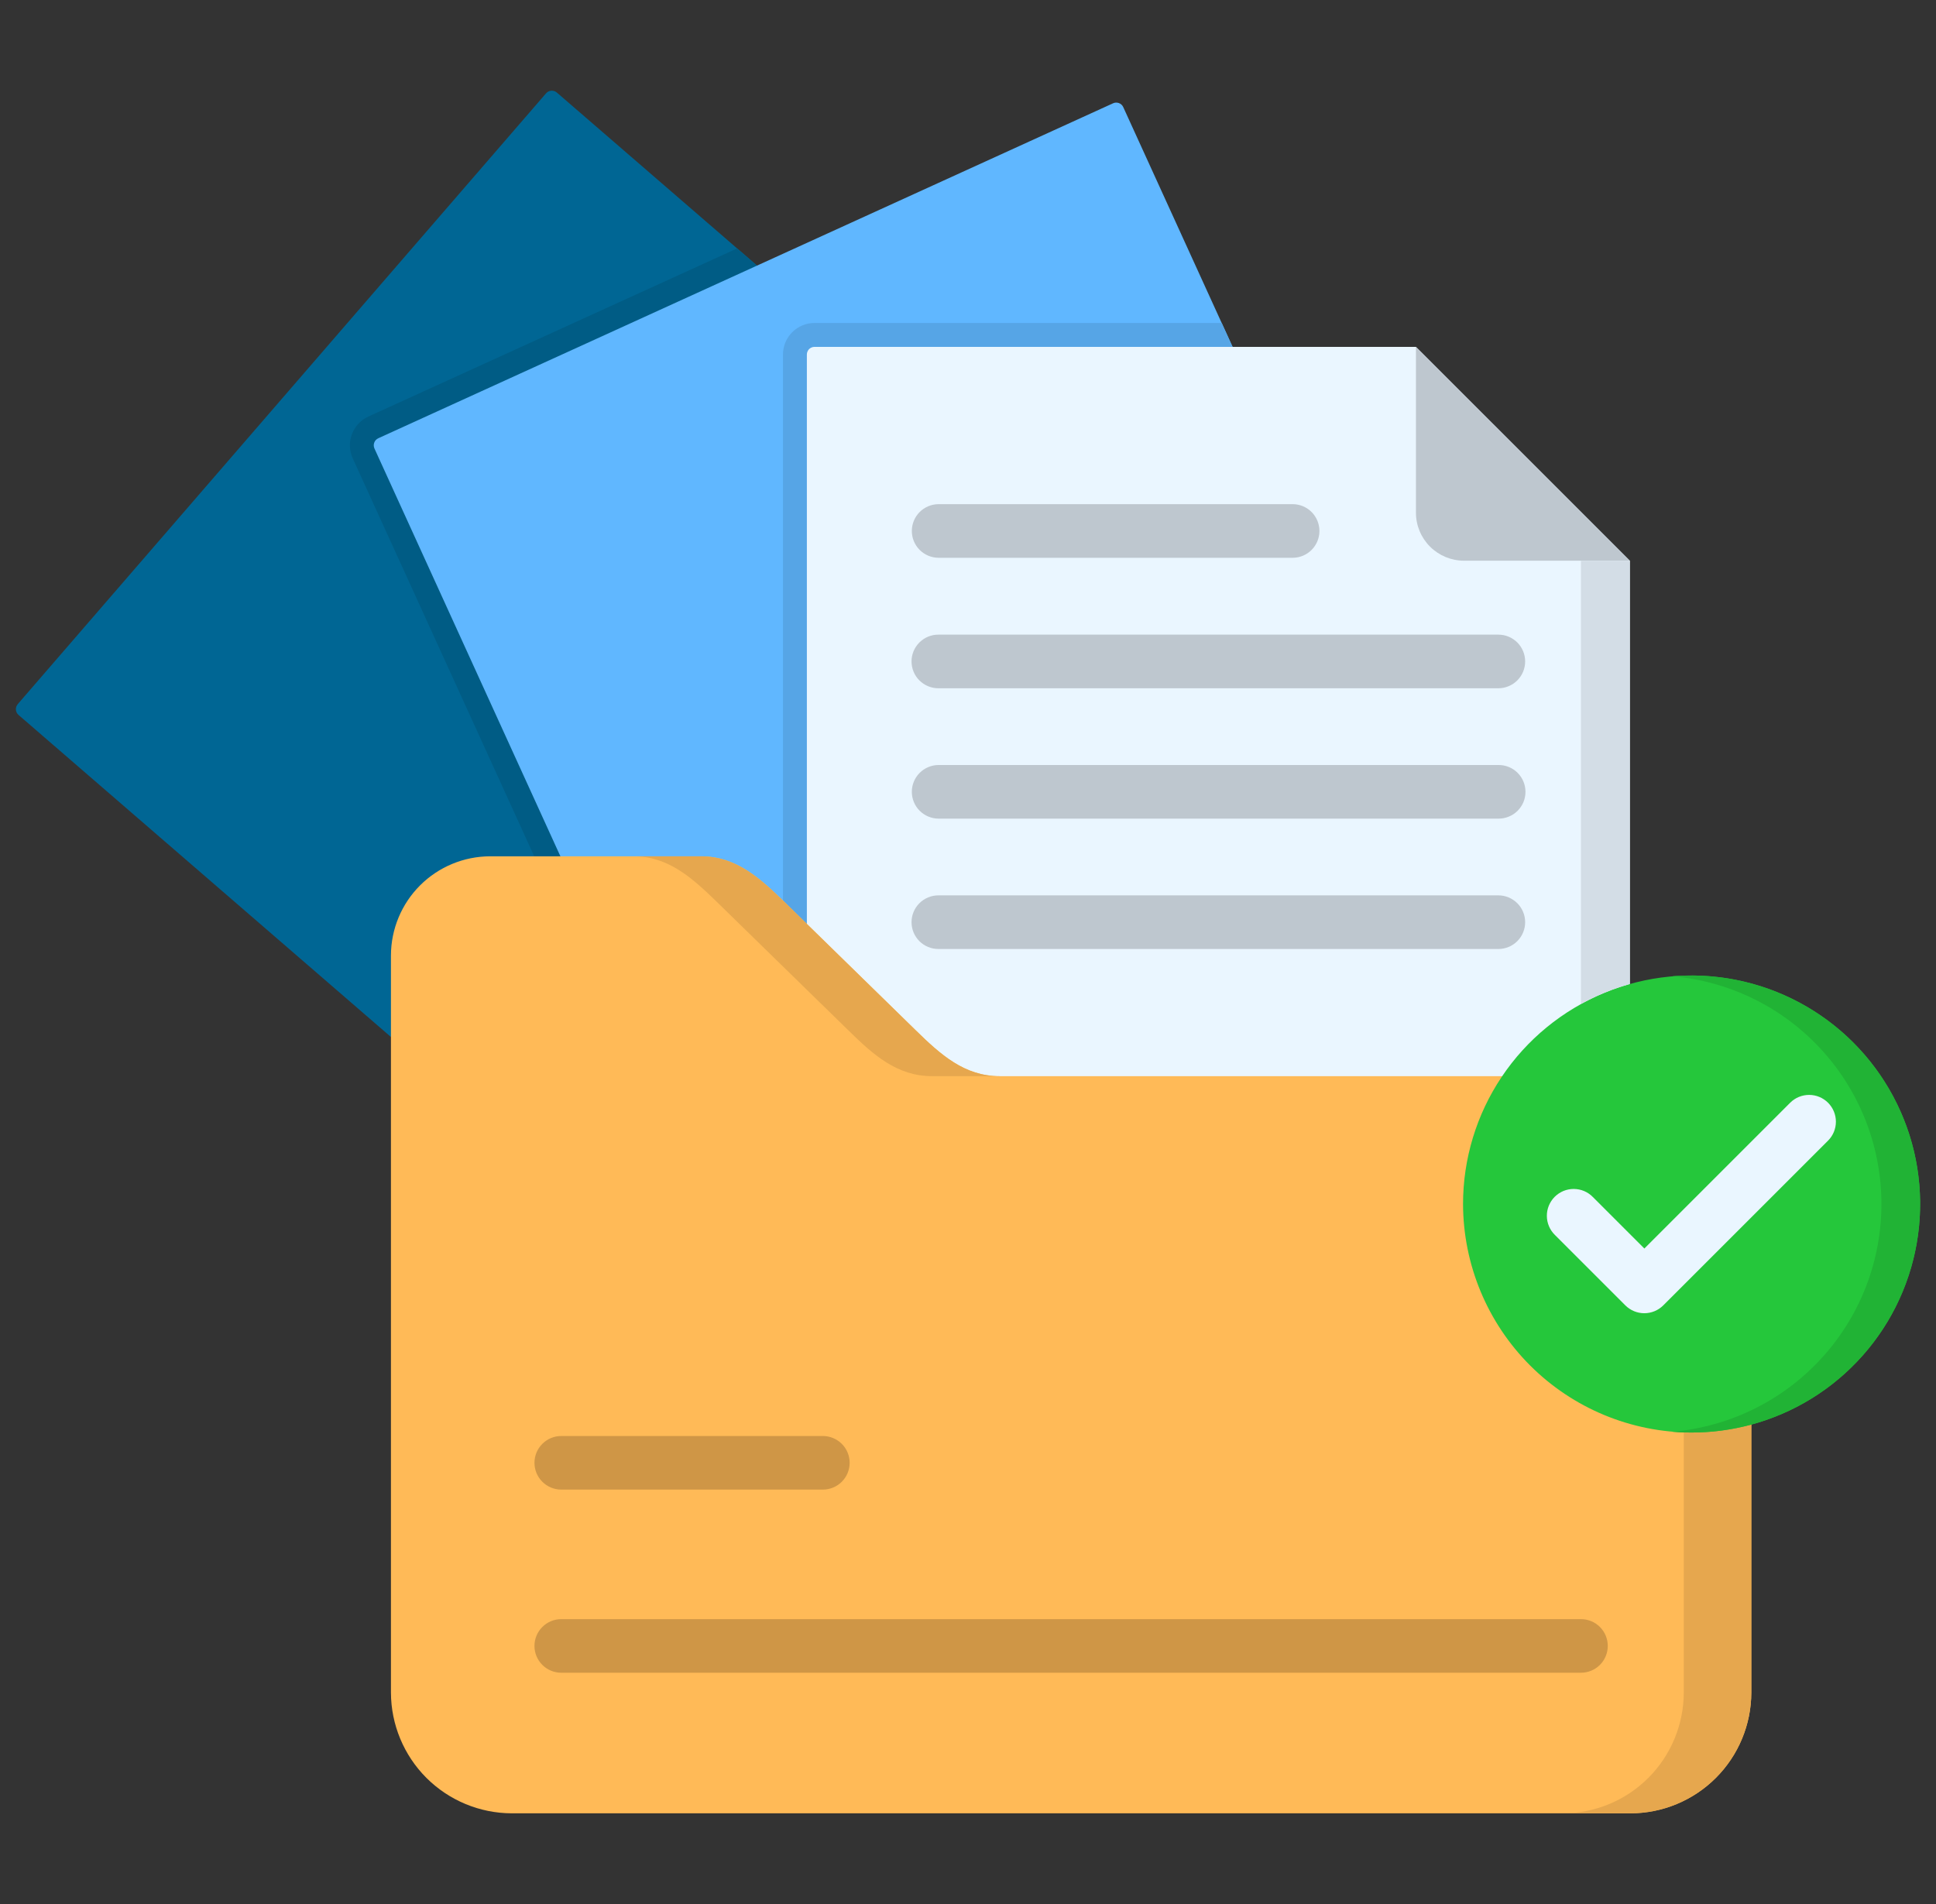
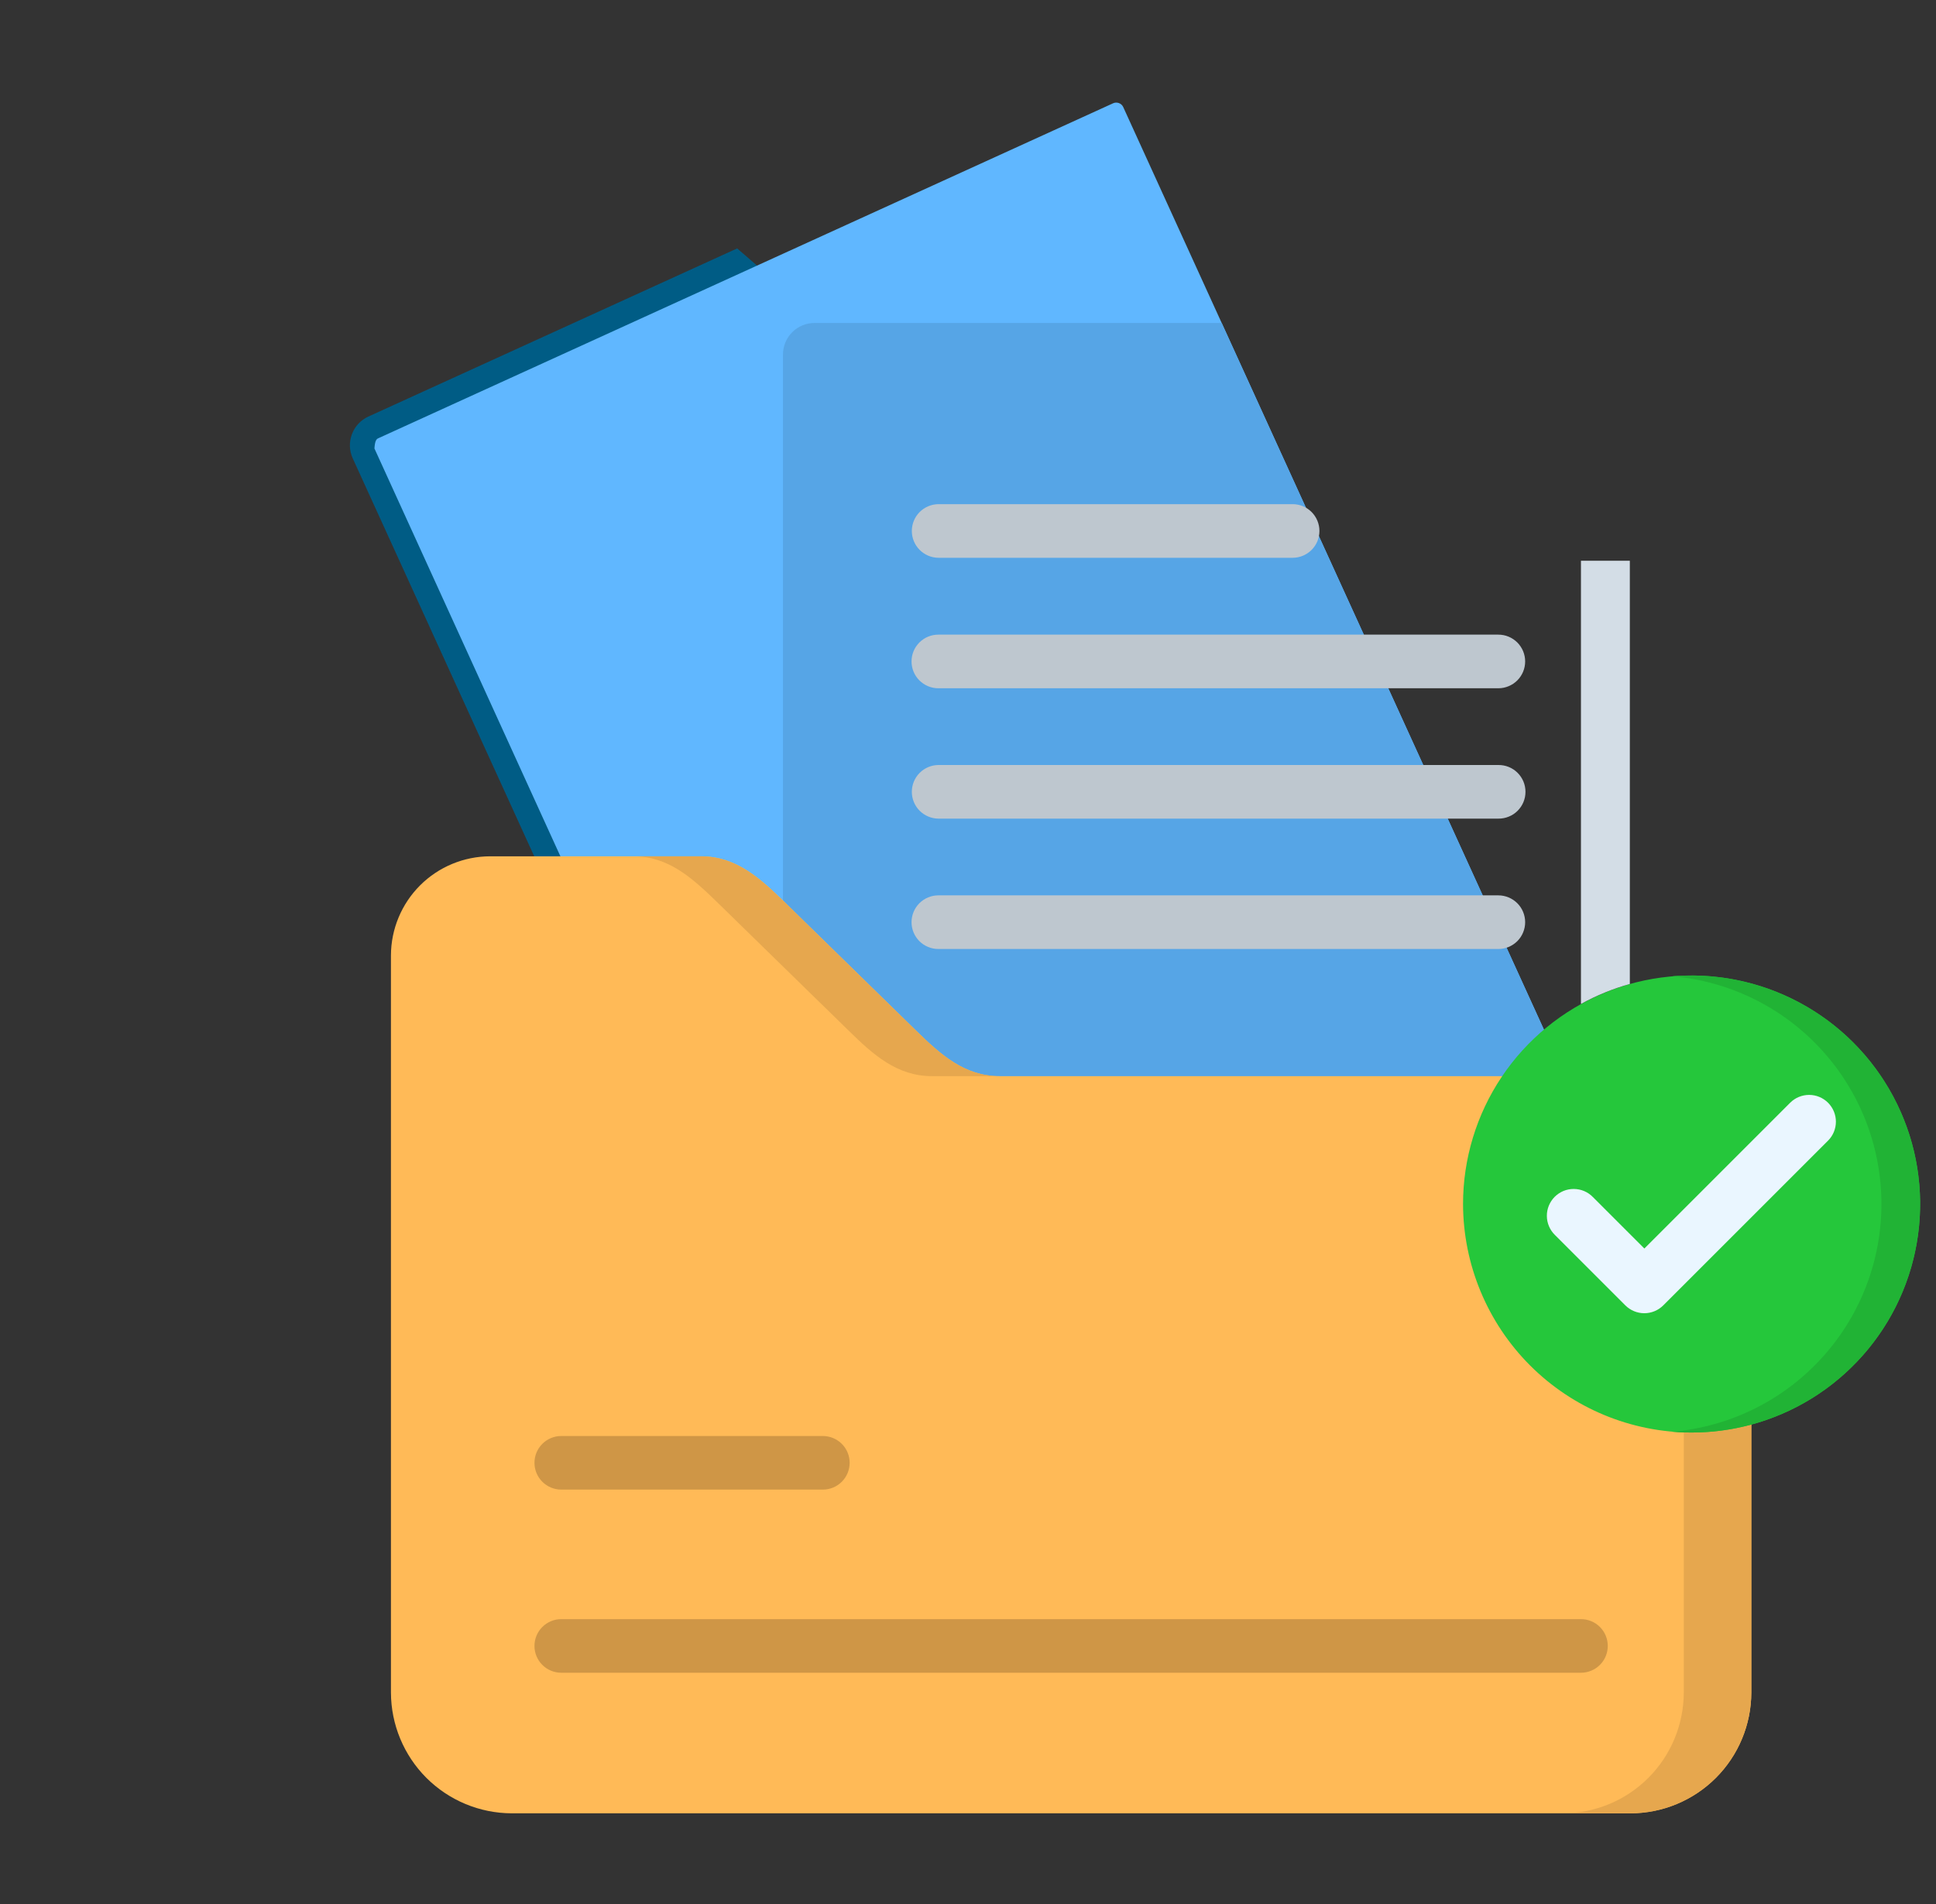
<svg xmlns="http://www.w3.org/2000/svg" width="61" height="60" viewBox="0 0 61 60" fill="none">
  <rect x="0" y="0" width="61" height="60" fill="#333333" stroke="none" />
  <g clip-path="url(#clip0_1160_123)">
-     <path fill-rule="evenodd" clip-rule="evenodd" d="M0.56 22.188L17.206 2.94C17.248 2.892 17.307 2.863 17.371 2.858C17.434 2.854 17.497 2.875 17.545 2.916L42.202 24.237C42.25 24.28 42.279 24.34 42.283 24.404C42.287 24.468 42.267 24.531 42.225 24.58L25.58 43.828C25.538 43.876 25.478 43.905 25.414 43.91C25.35 43.914 25.287 43.893 25.238 43.852L0.584 22.53C0.56 22.51 0.54 22.484 0.526 22.456C0.511 22.427 0.503 22.396 0.501 22.364C0.499 22.332 0.503 22.3 0.513 22.27C0.523 22.24 0.54 22.212 0.561 22.188H0.56Z" fill="#006694" />
    <path fill-rule="evenodd" clip-rule="evenodd" d="M11.606 13.127L23.227 7.828L42.202 24.237C42.25 24.28 42.279 24.34 42.283 24.404C42.287 24.468 42.267 24.531 42.225 24.58L25.58 43.828C25.538 43.876 25.478 43.905 25.414 43.91C25.35 43.914 25.287 43.894 25.238 43.852L24.058 42.829L11.114 14.444C11.005 14.204 10.995 13.93 11.088 13.684C11.18 13.437 11.366 13.236 11.606 13.127H11.606Z" fill="#005C85" />
-     <path fill-rule="evenodd" clip-rule="evenodd" d="M11.918 13.811L35.073 3.254C35.131 3.228 35.197 3.226 35.257 3.249C35.316 3.271 35.365 3.316 35.391 3.374L48.914 33.032C48.927 33.061 48.935 33.092 48.937 33.124C48.938 33.156 48.934 33.188 48.923 33.218C48.912 33.247 48.895 33.275 48.874 33.298C48.852 33.322 48.826 33.341 48.797 33.354L25.642 43.91C25.583 43.936 25.517 43.938 25.457 43.915C25.397 43.893 25.348 43.848 25.32 43.79L11.798 14.133C11.772 14.074 11.769 14.008 11.792 13.947C11.814 13.887 11.859 13.838 11.918 13.811V13.811Z" fill="#60B7FF" />
+     <path fill-rule="evenodd" clip-rule="evenodd" d="M11.918 13.811L35.073 3.254C35.131 3.228 35.197 3.226 35.257 3.249C35.316 3.271 35.365 3.316 35.391 3.374L48.914 33.032C48.927 33.061 48.935 33.092 48.937 33.124C48.938 33.156 48.934 33.188 48.923 33.218C48.912 33.247 48.895 33.275 48.874 33.298C48.852 33.322 48.826 33.341 48.797 33.354L25.642 43.91C25.583 43.936 25.517 43.938 25.457 43.915C25.397 43.893 25.348 43.848 25.32 43.79L11.798 14.133C11.814 13.887 11.859 13.838 11.918 13.811V13.811Z" fill="#60B7FF" />
    <path fill-rule="evenodd" clip-rule="evenodd" d="M25.662 10.178H38.494L48.914 33.032C48.927 33.061 48.935 33.092 48.937 33.124C48.938 33.156 48.934 33.188 48.923 33.218C48.912 33.247 48.895 33.275 48.874 33.298C48.852 33.322 48.826 33.341 48.797 33.354L25.642 43.91C25.583 43.936 25.517 43.938 25.457 43.915C25.397 43.893 25.348 43.848 25.32 43.79L24.67 42.361V11.173C24.67 11.043 24.695 10.914 24.745 10.793C24.795 10.672 24.868 10.562 24.96 10.47C25.052 10.378 25.162 10.304 25.282 10.254C25.403 10.204 25.532 10.178 25.662 10.178Z" fill="#56A5E6" />
-     <path fill-rule="evenodd" clip-rule="evenodd" d="M25.662 10.931H44.614L51.353 17.669V43.767C51.352 43.831 51.327 43.893 51.281 43.939C51.236 43.984 51.174 44.01 51.11 44.01H25.662C25.631 44.01 25.599 44.004 25.57 43.991C25.541 43.979 25.515 43.961 25.492 43.938C25.47 43.916 25.453 43.889 25.441 43.86C25.429 43.83 25.423 43.799 25.423 43.767V11.173C25.423 11.142 25.429 11.11 25.441 11.081C25.453 11.052 25.47 11.025 25.492 11.002C25.515 10.98 25.541 10.962 25.57 10.95C25.599 10.937 25.631 10.931 25.662 10.931Z" fill="#EAF6FF" />
-     <path fill-rule="evenodd" clip-rule="evenodd" d="M44.614 10.931V16.157C44.614 16.558 44.774 16.942 45.057 17.225C45.341 17.509 45.725 17.668 46.125 17.669H51.352L44.614 10.931Z" fill="#BEC7CF" />
    <path fill-rule="evenodd" clip-rule="evenodd" d="M31.491 33.912H51.377C52.385 33.915 53.35 34.316 54.063 35.029C54.776 35.742 55.178 36.708 55.181 37.715V53.338C55.178 54.346 54.777 55.312 54.064 56.025C53.351 56.738 52.385 57.14 51.377 57.142H16.122C15.114 57.139 14.148 56.737 13.435 56.025C12.723 55.312 12.321 54.346 12.318 53.338V30.108C12.32 29.279 12.65 28.486 13.236 27.9C13.822 27.315 14.616 26.986 15.444 26.984H22.084C23.186 26.984 23.935 27.662 24.722 28.428L28.854 32.468C29.641 33.238 30.39 33.912 31.491 33.912Z" fill="#FFBA57" />
    <path d="M29.566 17.577C29.343 17.575 29.131 17.484 28.974 17.326C28.818 17.168 28.73 16.955 28.73 16.732C28.73 16.51 28.818 16.296 28.974 16.138C29.131 15.98 29.343 15.89 29.566 15.887H40.738C40.96 15.89 41.173 15.98 41.329 16.138C41.485 16.296 41.573 16.51 41.573 16.732C41.573 16.955 41.485 17.168 41.329 17.326C41.173 17.484 40.96 17.575 40.738 17.577H29.566ZM29.566 29.905C29.341 29.905 29.127 29.816 28.968 29.658C28.81 29.499 28.721 29.285 28.721 29.06C28.721 28.836 28.81 28.621 28.968 28.463C29.127 28.305 29.341 28.215 29.566 28.215H47.21C47.434 28.215 47.649 28.305 47.808 28.463C47.966 28.621 48.055 28.836 48.055 29.06C48.055 29.285 47.966 29.499 47.808 29.658C47.649 29.816 47.434 29.905 47.21 29.905H29.566ZM29.566 25.797C29.343 25.794 29.131 25.704 28.974 25.546C28.818 25.388 28.73 25.174 28.73 24.952C28.73 24.73 28.818 24.516 28.974 24.358C29.131 24.2 29.343 24.11 29.566 24.107H47.21C47.322 24.106 47.433 24.127 47.536 24.168C47.64 24.21 47.735 24.272 47.814 24.351C47.894 24.43 47.957 24.523 48 24.626C48.043 24.729 48.065 24.84 48.065 24.952C48.065 25.064 48.043 25.174 48 25.278C47.957 25.381 47.894 25.474 47.814 25.553C47.735 25.632 47.64 25.694 47.536 25.735C47.433 25.777 47.322 25.798 47.21 25.797H29.566ZM29.566 21.689C29.455 21.689 29.345 21.667 29.242 21.624C29.14 21.582 29.047 21.519 28.968 21.441C28.89 21.363 28.827 21.269 28.785 21.167C28.742 21.064 28.721 20.954 28.721 20.843C28.721 20.733 28.742 20.623 28.785 20.52C28.827 20.418 28.89 20.325 28.968 20.246C29.047 20.168 29.14 20.105 29.242 20.063C29.345 20.02 29.455 19.999 29.566 19.999H47.21C47.321 19.999 47.431 20.02 47.533 20.063C47.636 20.105 47.729 20.168 47.808 20.246C47.886 20.325 47.948 20.418 47.991 20.52C48.033 20.623 48.055 20.733 48.055 20.843C48.055 20.954 48.033 21.064 47.991 21.167C47.948 21.269 47.886 21.363 47.808 21.441C47.729 21.519 47.636 21.582 47.533 21.624C47.431 21.667 47.321 21.689 47.21 21.689H29.566Z" fill="#BEC7CF" />
    <path d="M17.685 46.941C17.461 46.941 17.246 46.852 17.088 46.694C16.929 46.535 16.84 46.321 16.84 46.096C16.84 45.872 16.929 45.657 17.088 45.499C17.246 45.341 17.461 45.252 17.685 45.252H25.926C26.15 45.252 26.365 45.341 26.523 45.499C26.682 45.657 26.771 45.872 26.771 46.096C26.771 46.321 26.682 46.535 26.523 46.694C26.365 46.852 26.15 46.941 25.926 46.941H17.685ZM17.685 52.712C17.461 52.712 17.246 52.623 17.088 52.465C16.929 52.306 16.84 52.092 16.84 51.867C16.84 51.643 16.929 51.428 17.088 51.27C17.246 51.111 17.461 51.023 17.685 51.023H49.813C50.037 51.023 50.252 51.111 50.411 51.27C50.569 51.428 50.658 51.643 50.658 51.867C50.658 52.092 50.569 52.306 50.411 52.465C50.252 52.623 50.037 52.712 49.813 52.712H17.685Z" fill="#CF9646" />
    <path fill-rule="evenodd" clip-rule="evenodd" d="M51.353 34.551C51.875 34.898 52.303 35.368 52.599 35.92C52.896 36.472 53.052 37.089 53.053 37.715V53.338C53.05 54.346 52.649 55.313 51.936 56.026C51.223 56.738 50.257 57.14 49.249 57.142H51.377C52.385 57.14 53.351 56.738 54.064 56.026C54.777 55.313 55.178 54.346 55.181 53.338V37.715C55.181 37.216 55.083 36.722 54.89 36.262C54.6 35.568 54.113 34.975 53.488 34.557C52.863 34.139 52.129 33.914 51.377 33.912H49.249C49.998 33.911 50.73 34.134 51.353 34.551ZM28.854 32.468L25.423 29.116L24.722 28.428C23.935 27.662 23.186 26.984 22.084 26.984H19.96C21.058 26.984 21.807 27.662 22.594 28.428L25.423 31.192L26.73 32.468C27.513 33.238 28.262 33.912 29.364 33.912H31.491C30.39 33.912 29.641 33.238 28.854 32.468Z" fill="#E6A74E" />
    <path fill-rule="evenodd" clip-rule="evenodd" d="M53.299 45.142C54.723 45.142 56.116 44.72 57.3 43.929C58.484 43.137 59.407 42.013 59.952 40.697C60.497 39.381 60.639 37.933 60.362 36.536C60.084 35.14 59.398 33.857 58.391 32.85C57.384 31.843 56.101 31.157 54.704 30.879C53.307 30.601 51.859 30.744 50.544 31.289C49.228 31.834 48.103 32.757 47.312 33.941C46.521 35.125 46.098 36.517 46.098 37.941C46.102 39.85 46.862 41.679 48.211 43.029C49.561 44.379 51.391 45.139 53.299 45.142Z" fill="#25C73B" />
    <path d="M48.996 38.92C48.915 38.842 48.851 38.748 48.807 38.645C48.763 38.542 48.739 38.432 48.739 38.32C48.737 38.208 48.759 38.096 48.801 37.993C48.844 37.889 48.906 37.795 48.985 37.715C49.065 37.636 49.159 37.573 49.262 37.53C49.366 37.488 49.477 37.466 49.589 37.467C49.701 37.468 49.812 37.49 49.915 37.534C50.018 37.578 50.112 37.642 50.19 37.723L51.811 39.344L56.405 34.75C56.563 34.592 56.778 34.503 57.002 34.503C57.226 34.503 57.44 34.592 57.599 34.75C57.757 34.909 57.846 35.123 57.846 35.347C57.846 35.571 57.757 35.786 57.599 35.944L52.406 41.136C52.248 41.294 52.033 41.383 51.809 41.383C51.586 41.383 51.371 41.294 51.212 41.136L48.996 38.92Z" fill="#EAF6FF" />
    <path fill-rule="evenodd" clip-rule="evenodd" d="M52.687 30.764C54.454 30.914 56.103 31.71 57.319 33.001C58.535 34.291 59.233 35.984 59.278 37.757C59.324 39.529 58.714 41.256 57.565 42.607C56.416 43.958 54.81 44.837 53.053 45.077C52.933 45.094 52.81 45.108 52.687 45.118C52.81 45.128 52.93 45.135 53.053 45.139C53.135 45.142 53.217 45.142 53.299 45.142C53.934 45.143 54.567 45.059 55.181 44.892C56.865 44.436 58.327 43.384 59.294 41.931C60.261 40.478 60.667 38.723 60.437 36.993C60.207 35.262 59.356 33.675 58.043 32.525C56.73 31.375 55.044 30.741 53.299 30.741C53.094 30.741 52.889 30.747 52.687 30.764L52.687 30.764Z" fill="#21B335" />
    <path fill-rule="evenodd" clip-rule="evenodd" d="M49.813 17.67V31.637C50.3 31.368 50.817 31.156 51.353 31.007V17.67H49.813Z" fill="#D3DDE6" />
  </g>
  <defs>
    <clipPath id="clip0_1160_123">
      <rect width="60" height="60" fill="white" transform="translate(0.5)" />
    </clipPath>
  </defs>
</svg>